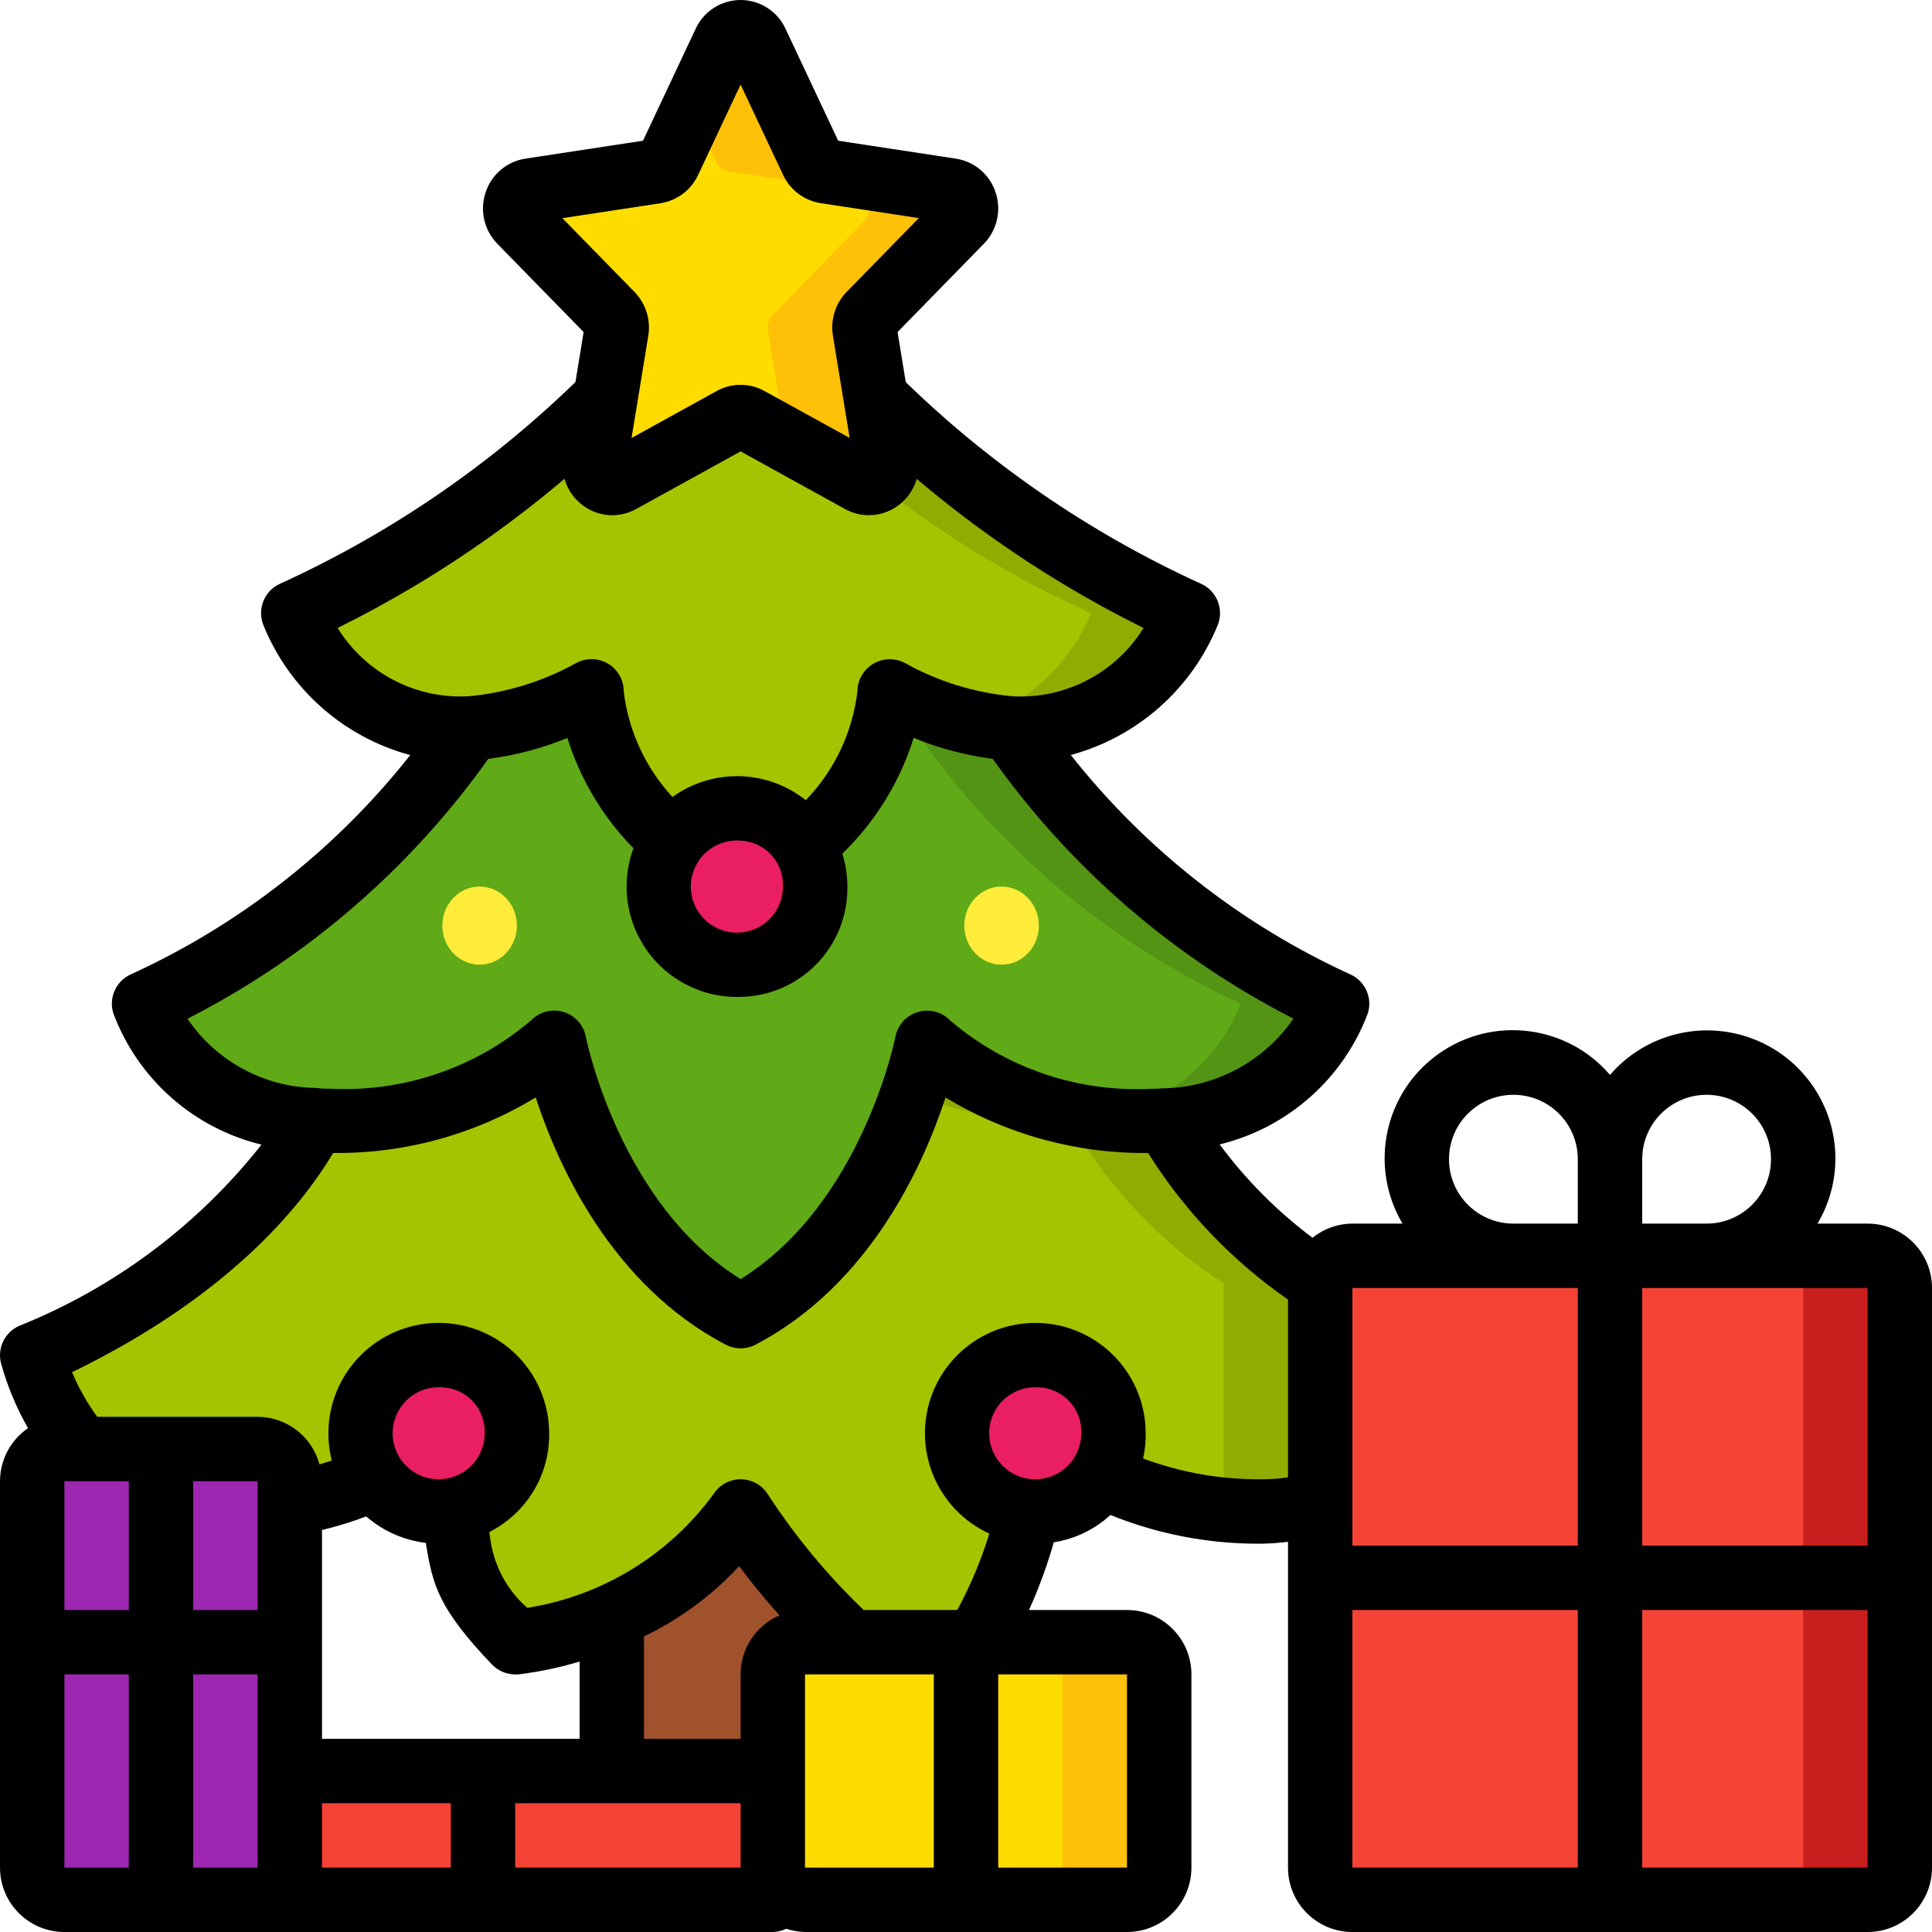
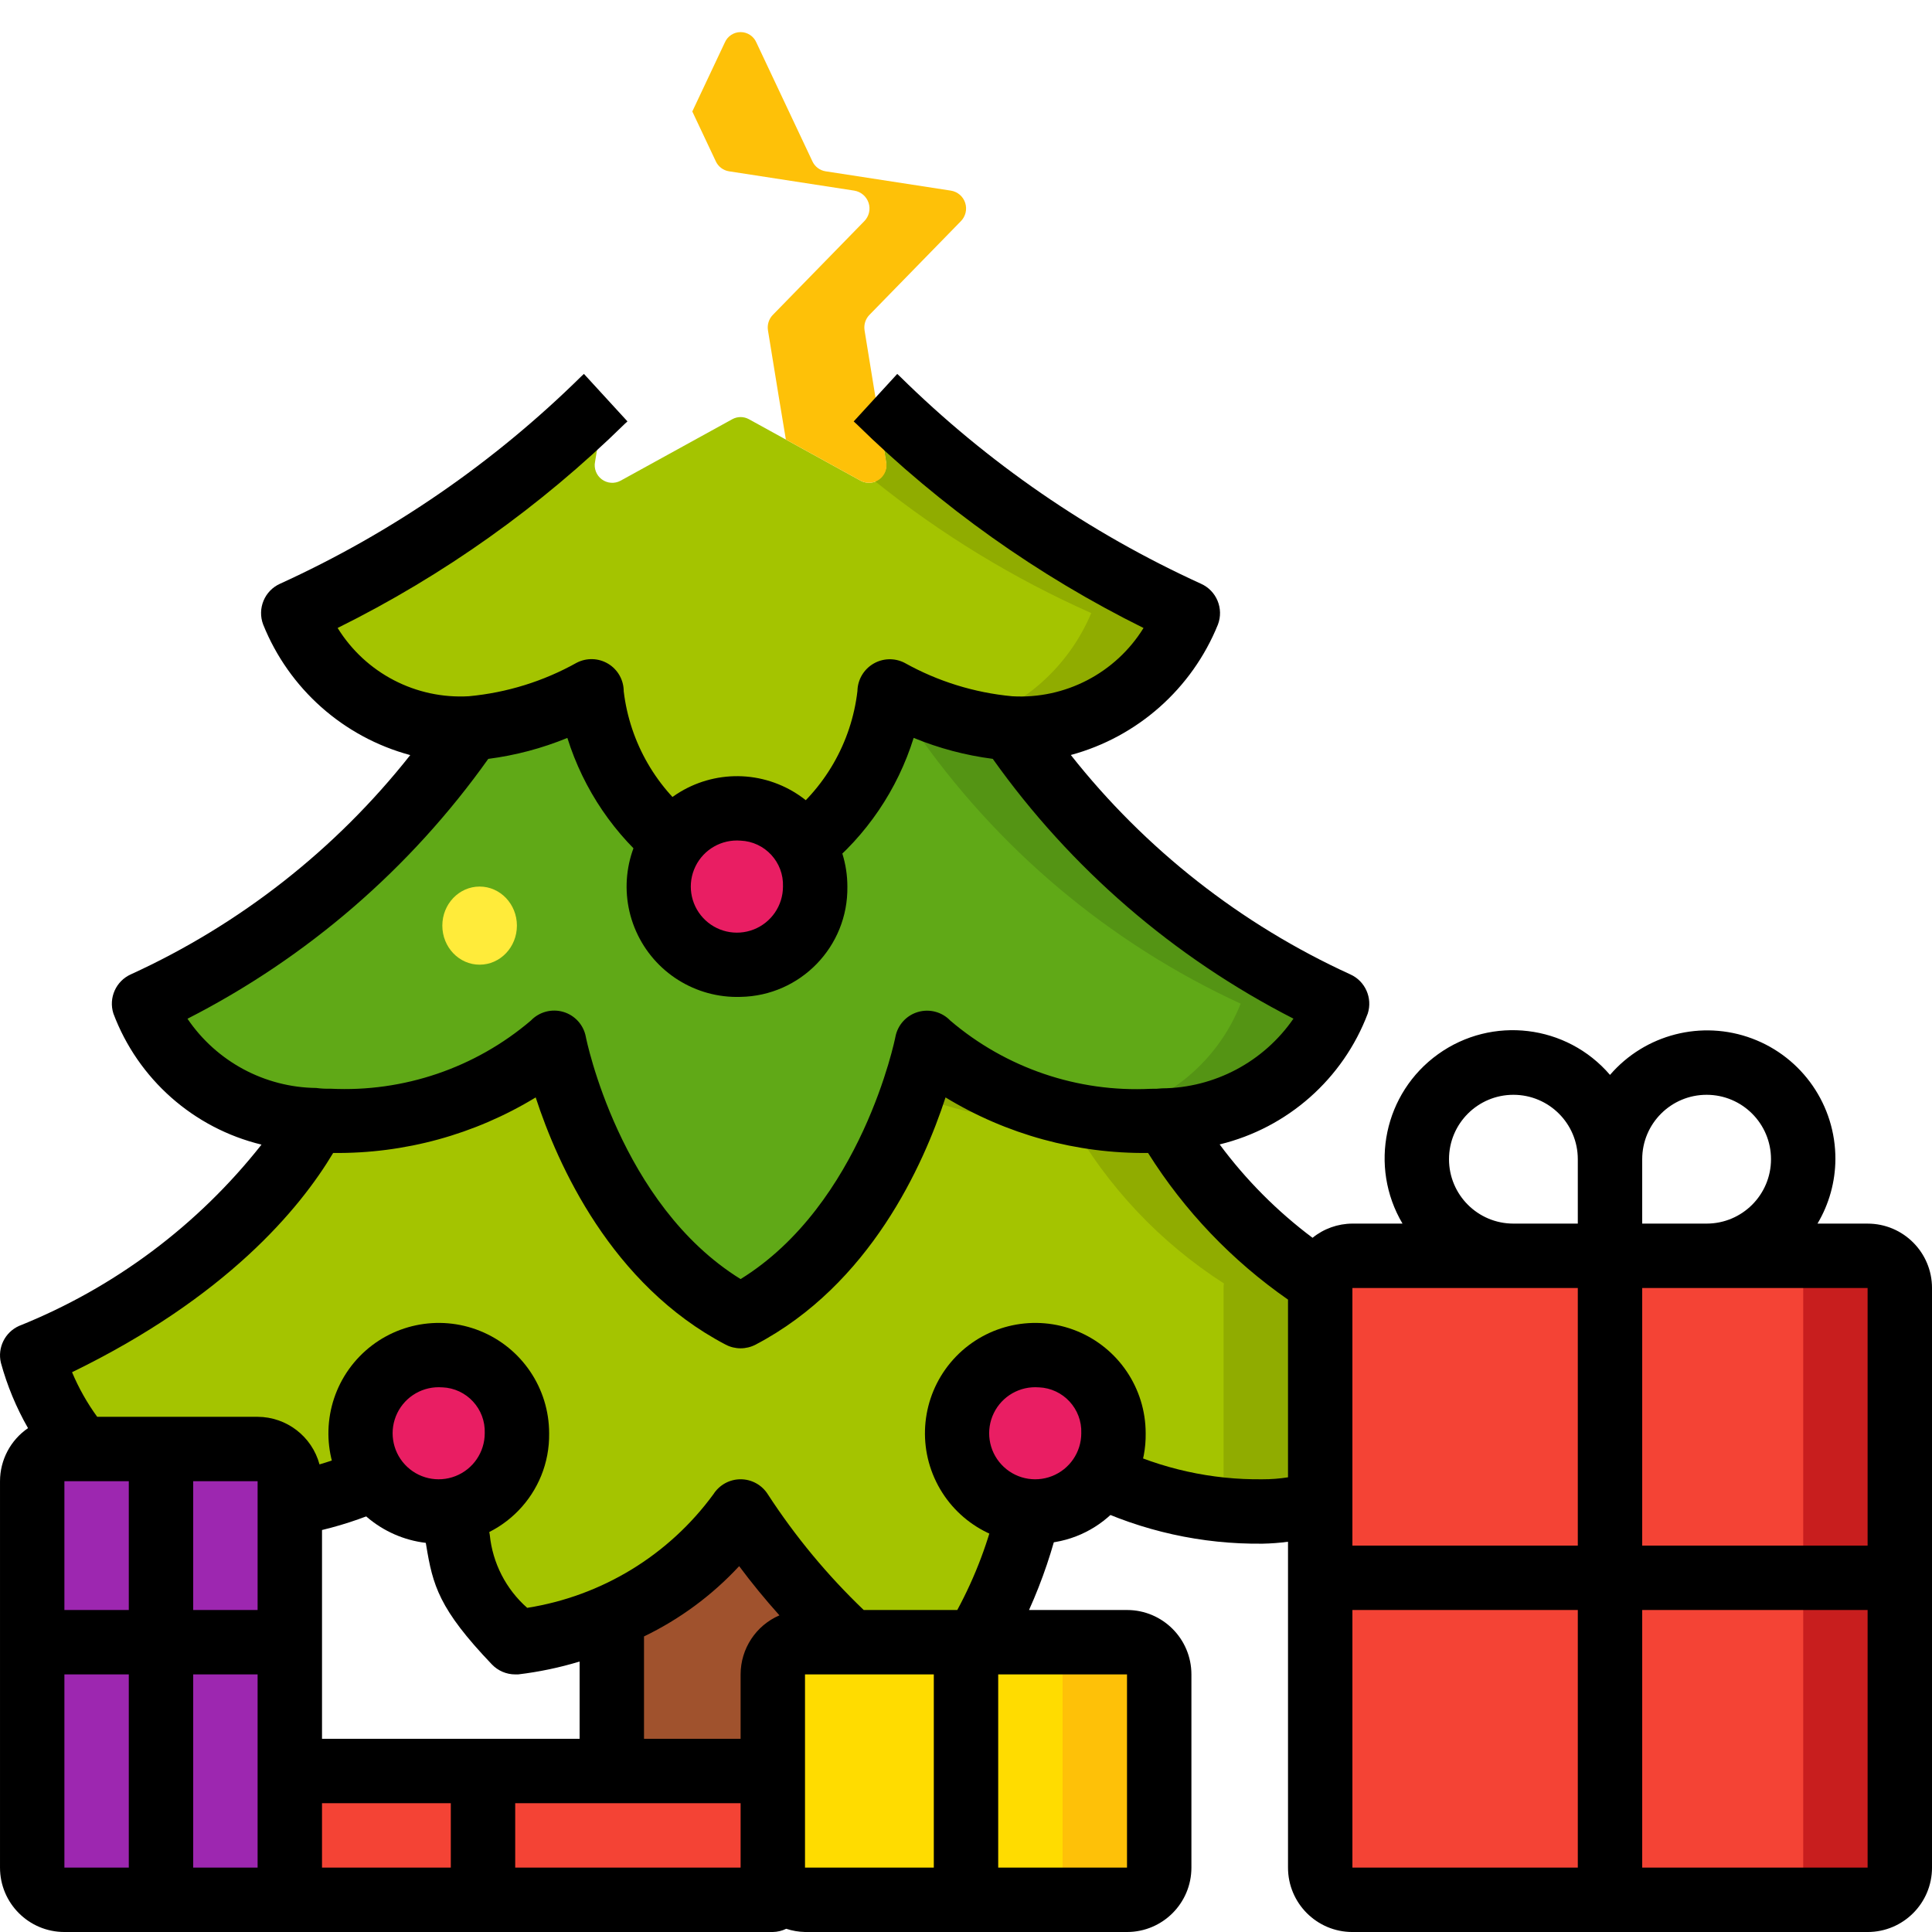
<svg xmlns="http://www.w3.org/2000/svg" height="512" viewBox="0 0 60 60" width="512">
  <g id="Page-1" fill="none" fill-rule="evenodd">
    <g id="042---Christmas-Tree-and-Presents" fill-rule="nonzero">
      <path id="Shape" d="m36.89 19.04c-.899 2.235-3.103 3.667-5.51 3.58-1.317-.115-2.595-.507-3.75-1.15-.185 1.893-1.153 3.623-2.67 4.77-.405-.699-1.152-1.13-1.96-1.13s-1.555.431-1.96 1.13c-1.517-1.147-2.485-2.877-2.67-4.77-1.155.643-2.433 1.035-3.75 1.15-2.407.087-4.611-1.345-5.51-3.58 3.601-1.643 6.885-3.907 9.7-6.69l-.33 1.99c-.042.207.039.419.208.546.169.126.396.144.582.044l3.47-1.91c.162-.09.358-.09.52 0l3.47 1.91c.186.099.413.082.582-.044.169-.126.25-.339.208-.546l-.33-1.99c2.815 2.783 6.099 5.047 9.7 6.69z" fill="#a4c400" />
      <path id="Shape" d="m27.19 12.35.33 1.99c.045.259-.105.513-.353.6 2.055 1.651 4.314 3.029 6.723 4.1-.682 1.618-2.037 2.856-3.709 3.391.394.096.795.159 1.2.189 2.407.087 4.611-1.345 5.51-3.58-3.602-1.643-6.886-3.907-9.701-6.69z" fill="#90ac00" />
      <path id="Shape" d="m41.53 31.17c-.867 2.171-2.962 3.602-5.3 3.62-.163.017-.326.024-.49.02-2.543.114-5.032-.757-6.95-2.43 0 0-1.16 6.07-5.79 8.49-4.63-2.42-5.79-8.49-5.79-8.49-1.918 1.673-4.407 2.544-6.95 2.43-.164.004-.327-.003-.49-.02-2.338-.018-4.433-1.449-5.3-3.62 4.09-1.886 7.596-4.84 10.15-8.55 1.317-.115 2.595-.507 3.75-1.15.185 1.893 1.153 3.623 2.67 4.77-.239.388-.363.835-.36 1.29-.035.852.399 1.655 1.131 2.091.732.436 1.645.436 2.377 0 .732-.436 1.167-1.239 1.131-2.091.003-.455-.121-.902-.36-1.29 1.517-1.147 2.485-2.877 2.67-4.77 1.155.643 2.433 1.035 3.75 1.15 2.554 3.71 6.06 6.664 10.15 8.55z" fill="#60a917" />
      <path id="Shape" d="m31.38 22.62c-1.317-.115-2.595-.507-3.75-1.15-.017.348-.075.693-.172 1.027.304.061.612.103.922.123 2.554 3.71 6.06 6.664 10.15 8.55-.751 1.897-2.463 3.245-4.483 3.53.561.077 1.127.115 1.693.115.164.004.327-.003.49-.02 2.338-.018 4.433-1.449 5.3-3.62-4.091-1.888-7.597-4.843-10.15-8.555z" fill="#549414" />
      <path id="Shape" d="m41.01 39.86c-.009.046-.012.093-.01.14v6.66c-.577.192-1.182.287-1.79.28-1.73.021-3.441-.359-5-1.11.242-.398.37-.854.37-1.32.035-.85-.398-1.651-1.129-2.087-.731-.436-1.642-.436-2.372 0-.731.436-1.164 1.237-1.129 2.087-.022 1.188.829 2.212 2 2.41-.324 1.438-.874 2.815-1.63 4.08h-3.91c-1.298-1.209-2.443-2.573-3.41-4.06-.971 1.464-2.367 2.594-4 3.24-.957.41-1.967.686-3 .82-1.91-2-1.56-2.37-1.95-4.08 1.171-.198 2.022-1.222 2-2.41.035-.85-.398-1.651-1.129-2.087-.731-.436-1.642-.436-2.372 0-.731.436-1.164 1.237-1.129 2.087 0.0.466.128.922.37 1.32-.884.43-1.823.736-2.79.91v-.74c0-.552-.448-1-1-1h-5.47c-.713-.849-1.235-1.841-1.53-2.91 5.63-2.53 7.91-5.64 8.77-7.3.163.017.326.024.49.02 2.543.114 5.032-.757 6.95-2.43 0 0 1.16 6.07 5.79 8.49 4.63-2.42 5.79-8.49 5.79-8.49 1.918 1.673 4.407 2.544 6.95 2.43.164.004.327-.003.49-.02 1.155 2.056 2.796 3.796 4.78 5.07z" fill="#a4c400" />
      <path id="Shape" d="m36.23 34.79c-.163.017-.326.024-.49.02-2.543.114-5.032-.757-6.95-2.43-.117.539-.267 1.07-.449 1.591 1.397.568 2.892.853 4.4.839.164.004.327-.003.49-.02 1.155 2.056 2.796 3.796 4.78 5.07-.009.046-.013.093-.011.14v6.66c-.188.058-.379.106-.573.142.59.09 1.186.136 1.783.138.608.007 1.213-.088 1.79-.28v-6.66c-.002-.047.001-.094.01-.14-1.984-1.274-3.625-3.014-4.78-5.07z" fill="#90ac00" />
-       <path id="Shape" d="m27.01 9.77c-.13.128-.189.31-.16.49l.34 2.09.33 1.99c.042.207-.039.419-.208.546-.169.126-.396.144-.582.044l-3.47-1.91c-.162-.09-.358-.09-.52 0l-3.47 1.91c-.186.099-.413.082-.582-.044-.169-.126-.25-.339-.208-.546l.33-1.99.34-2.09c.029-.18-.03-.362-.16-.49l-2.83-2.9c-.148-.15-.2-.369-.135-.57s.237-.347.445-.38l3.89-.6c.18-.028.334-.145.41-.31l1.74-3.69c.084-.196.277-.323.49-.323s.406.127.49.323l1.74 3.69c.076.165.23.282.41.31l3.89.6c.208.034.379.18.445.38s.013.42-.135.57z" fill="#ffdc00" />
      <path id="Shape" d="m29.84 6.87c.148-.15.2-.369.135-.57s-.237-.347-.445-.38l-3.89-.6c-.18-.028-.334-.145-.41-.31l-1.74-3.69c-.084-.196-.277-.323-.49-.323s-.406.127-.49.323l-1.01 2.142.73 1.548c.076.165.23.282.41.31l3.89.6c.208.034.379.18.445.38s.013.42-.135.57l-2.83 2.9c-.13.128-.189.31-.16.49l.34 2.09.216 1.3 2.324 1.28c.186.099.413.082.582-.044.169-.126.25-.339.208-.546l-.33-1.99-.34-2.09c-.029-.18.03-.362.16-.49z" fill="#fec108" />
      <path id="Shape" d="m25.32 27.53c.035.852-.399 1.655-1.131 2.091-.732.436-1.645.436-2.377 0-.732-.436-1.167-1.239-1.131-2.091-.003-.455.121-.902.36-1.29.405-.699 1.152-1.13 1.96-1.13s1.555.431 1.96 1.13c.239.388.363.835.36 1.29z" fill="#e91e63" />
      <path id="Shape" d="m16.05 44.51c.022 1.188-.829 2.212-2 2.41-.1.01-.21.02-.31.02-.799-.006-1.537-.427-1.95-1.11-.242-.398-.37-.854-.37-1.32-.035-.85.398-1.651 1.129-2.087.731-.436 1.642-.436 2.372 0 .731.436 1.164 1.237 1.129 2.087z" fill="#e91e63" />
      <path id="Shape" d="m34.58 44.51c-0.0.466-.128.922-.37 1.32-.413.683-1.151 1.104-1.95 1.11-.1 0-.21-.01-.31-.02-1.171-.198-2.022-1.222-2-2.41-.035-.85.398-1.651 1.129-2.087.731-.436 1.642-.436 2.372 0 .731.436 1.164 1.237 1.129 2.087z" fill="#e91e63" />
-       <ellipse id="Oval" cx="31.105" cy="28.746" fill="#ffeb3a" rx="1.158" ry="1.213" />
      <ellipse id="Oval" cx="14.895" cy="28.746" fill="#ffeb3a" rx="1.158" ry="1.213" />
      <rect id="Rectangle-path" fill="#ffdc00" height="8" rx="1" width="12" x="24" y="51" />
      <path id="Shape" d="m35 51h-3c.552 0 1 .448 1 1v6c0 .552-.448 1-1 1h3c.552 0 1-.448 1-1v-6c0-.552-.448-1-1-1z" fill="#fec108" />
      <path id="Shape" d="m24 55v4h-16c.552 0 1-.448 1-1v-3z" fill="#f44335" />
      <rect id="Rectangle-path" fill="#9d27b0" height="14" rx="1" width="8" x="1" y="45" />
      <path id="Shape" d="m59 40v18c0 .552-.448 1-1 1h-16c-.552 0-1-.448-1-1v-18c-.002-.047.001-.094.01-.14.07-.493.492-.86.99-.86h16c.552 0 1 .448 1 1z" fill="#f44335" />
      <path id="Shape" d="m58 39h-3c.552 0 1 .448 1 1v18c0 .552-.448 1-1 1h3c.552 0 1-.448 1-1v-18c0-.552-.448-1-1-1z" fill="#c81e1e" />
      <path id="Shape" d="m26.41 51h-1.41c-.552 0-1 .448-1 1v3h-5v-4.82c1.633-.646 3.029-1.776 4-3.24.967 1.487 2.112 2.851 3.41 4.06z" fill="#a0522d" />
      <g fill="#000">
-         <path id="Shape" d="m26.985 16c-.259-0-.513-.066-.739-.191l-3.246-1.791-3.246 1.791c-.512.285-1.142.25-1.62-.09-.492-.346-.742-.945-.641-1.538l.632-3.869-2.678-2.74c-.413-.422-.554-1.04-.365-1.6.181-.552.657-.956 1.231-1.045l3.656-.557 1.637-3.479c.251-.543.795-.891 1.394-.891s1.143.348 1.394.891l1.637 3.479 3.654.557c.575.088 1.052.492 1.233 1.045.189.56.048 1.178-.365 1.6l-2.678 2.74.632 3.869c.101.593-.149 1.192-.641 1.538-.258.182-.565.28-.881.281zm-9.52-9.225 2.243 2.294c.347.359.505.861.426 1.354l-.52 3.179 2.647-1.461c.459-.253 1.017-.253 1.476 0l2.649 1.459-.519-3.178c-.08-.493.077-.996.425-1.355l2.243-2.294-3.049-.464c-.509-.079-.945-.407-1.164-.873l-1.322-2.809-1.322 2.811c-.219.466-.654.793-1.163.873z" />
        <path id="Shape" d="m23 30.959c-1.396.046-2.68-.76-3.246-2.037-.566-1.277-.301-2.77.671-3.773.971-1.004 2.455-1.318 3.749-.794 1.295.524 2.142 1.781 2.142 3.178.028 1.861-1.455 3.393-3.316 3.426zm0-4.852c-.587-.047-1.144.27-1.402.8-.258.53-.165 1.164.235 1.597.4.433 1.024.577 1.573.362.549-.215.91-.744.91-1.333.028-.756-.56-1.394-1.316-1.426z" />
        <path id="Shape" d="m13.737 47.937c-1.395.045-2.679-.761-3.244-2.037-.566-1.276-.3-2.768.671-3.772.971-1.003 2.453-1.317 3.748-.793 1.294.524 2.141 1.78 2.142 3.176.027 1.861-1.456 3.393-3.316 3.426zm0-4.851c-.587-.047-1.143.271-1.4.8s-.164 1.163.236 1.595c.399.433 1.023.576 1.572.361.548-.215.909-.743.909-1.332.028-.756-.56-1.393-1.316-1.425z" />
        <path id="Shape" d="m32.263 47.937c-1.395.045-2.679-.761-3.244-2.037-.566-1.276-.3-2.768.671-3.772.971-1.003 2.453-1.317 3.748-.793 1.294.524 2.141 1.78 2.142 3.176.027 1.861-1.456 3.393-3.316 3.426zm0-4.851c-.587-.047-1.143.271-1.4.8s-.164 1.163.236 1.595c.399.433 1.023.576 1.572.361.548-.215.909-.743.909-1.332.028-.756-.56-1.393-1.316-1.425z" />
        <path id="Shape" d="m58 38h-1.556c.36-.605.552-1.296.556-2 .007-1.668-1.025-3.164-2.588-3.748-1.562-.584-3.323-.133-4.412 1.13-1.343-1.566-3.661-1.846-5.338-.644s-2.157 3.487-1.106 5.262h-1.556c-.451.002-.888.157-1.238.441-1.097-.822-2.069-1.799-2.885-2.9 2.11-.513 3.832-2.034 4.6-4.065.154-.484-.079-1.008-.543-1.216-3.393-1.55-6.368-3.885-8.679-6.813 2.073-.561 3.764-2.061 4.569-4.052.187-.496-.044-1.051-.528-1.267-3.47-1.582-6.635-3.761-9.35-6.439l-.082-.076-1.352 1.475.082.075c2.62 2.571 5.63 4.711 8.919 6.34-.867 1.401-2.432 2.215-4.077 2.12-1.176-.109-2.315-.463-3.346-1.039-.309-.158-.677-.145-.974.033-.297.178-.482.497-.488.844-.186 1.6-1.024 3.053-2.315 4.016l1.287 1.528c1.308-1.059 2.273-2.482 2.774-4.089.787.323 1.613.542 2.457.651 2.418 3.402 5.621 6.169 9.338 8.068-.927 1.344-2.451 2.151-4.083 2.165-.116.013-.232.017-.349.014-2.269.114-4.495-.644-6.224-2.117-.258-.271-.646-.374-1.005-.269s-.629.402-.7.769c-.008.052-1.051 5.203-4.808 7.526-3.757-2.323-4.8-7.474-4.808-7.529-.071-.367-.341-.664-.7-.769s-.746-.001-1.005.269c-1.729 1.473-3.955 2.23-6.224 2.117-.147.004-.295-.003-.441-.023-1.605-.018-3.099-.821-4-2.15 3.718-1.899 6.922-4.667 9.341-8.07.844-.109 1.67-.328 2.457-.651.503 1.607 1.47 3.03 2.78 4.088l1.289-1.529c-1.29-.961-2.128-2.409-2.319-4.006 0-.35-.182-.674-.481-.855-.299-.181-.671-.193-.981-.032-1.03.576-2.169.929-3.344 1.039-1.646.097-3.212-.717-4.079-2.12 3.289-1.629 6.299-3.769 8.919-6.34l.082-.075-1.352-1.475-.082.076c-2.716 2.678-5.881 4.857-9.352 6.439-.484.216-.715.771-.528 1.267.801 1.995 2.492 3.497 4.568 4.056-2.311 2.926-5.285 5.26-8.676 6.809-.464.208-.697.732-.543 1.216.764 2.035 2.487 3.56 4.6 4.072-1.974 2.504-4.571 4.446-7.531 5.631-.437.197-.673.676-.563 1.142.194.71.477 1.393.843 2.032-.544.372-.869.989-.87 1.648v12c0 1.105.895 2 2 2h22c.145-.002.287-.037.417-.1.188.062.385.096.583.1h10c1.105 0 2-.895 2-2v-6c0-1.105-.895-2-2-2h-3.043c.415-.921.739-1.881.968-2.865l-1.949-.449c-.263 1.156-.683 2.271-1.247 3.314h-2.906c-1.128-1.079-2.128-2.286-2.979-3.595-.183-.289-.502-.465-.844-.465-.341-0-.659.174-.843.462-1.386 1.896-3.466 3.165-5.785 3.531-.66-.582-1.075-1.392-1.162-2.267-.047-.283-.1-.6-.185-.978l-1.95.444c.075.332.12.61.161.859.205 1.241.389 1.97 2.041 3.7.189.197.45.309.723.309h.091c.647-.077 1.286-.211 1.909-.4v2.4h-8v-6.484c.77-.185 1.518-.45 2.233-.789l-.886-1.793c-.459.22-.936.402-1.425.544-.235-.869-1.022-1.474-1.922-1.478h-4.982c-.313-.43-.575-.895-.781-1.385 4.791-2.331 7.068-5.067 8.109-6.809 2.217.025 4.396-.572 6.29-1.725.682 2.092 2.344 5.815 5.9 7.678.291.152.637.152.928 0 3.556-1.863 5.218-5.586 5.9-7.678 1.894 1.152 4.073 1.75 6.29 1.725 1.127 1.795 2.606 3.344 4.346 4.554v5.519c-.261.041-.525.062-.79.061-1.577.02-3.137-.325-4.559-1.007l-.882 1.8c1.697.816 3.559 1.229 5.441 1.207.264-.005.528-.025.79-.06v10.12c0 1.105.895 2 2 2h16c1.105 0 2-.895 2-2v-18c0-1.105-.895-2-2-2zm-56 8h2v4h-2zm0 6h2v6h-2zm4 6v-6h2v6zm10 0v-2h7v2zm9-3v-3h4v6h-4zm10 3h-4v-6h4zm-15-7.179c1.113-.537 2.115-1.277 2.955-2.183.383.515.8 1.024 1.251 1.528-.732.316-1.205 1.037-1.206 1.834v2h-3zm-6 5.179v2h-4v-2zm-6-6h-2v-4h2zm50-2h-7v-8h7zm-5-14c1.105 0 2 .895 2 2s-.895 2-2 2h-2v-2c0-1.105.895-2 2-2zm-8 2c0-1.105.895-2 2-2s2 .895 2 2v2h-2c-1.105 0-2-.895-2-2zm2 4h2v8h-7v-8zm-5 10h7v8h-7zm9 8v-8h7v8z" />
      </g>
    </g>
  </g>
</svg>